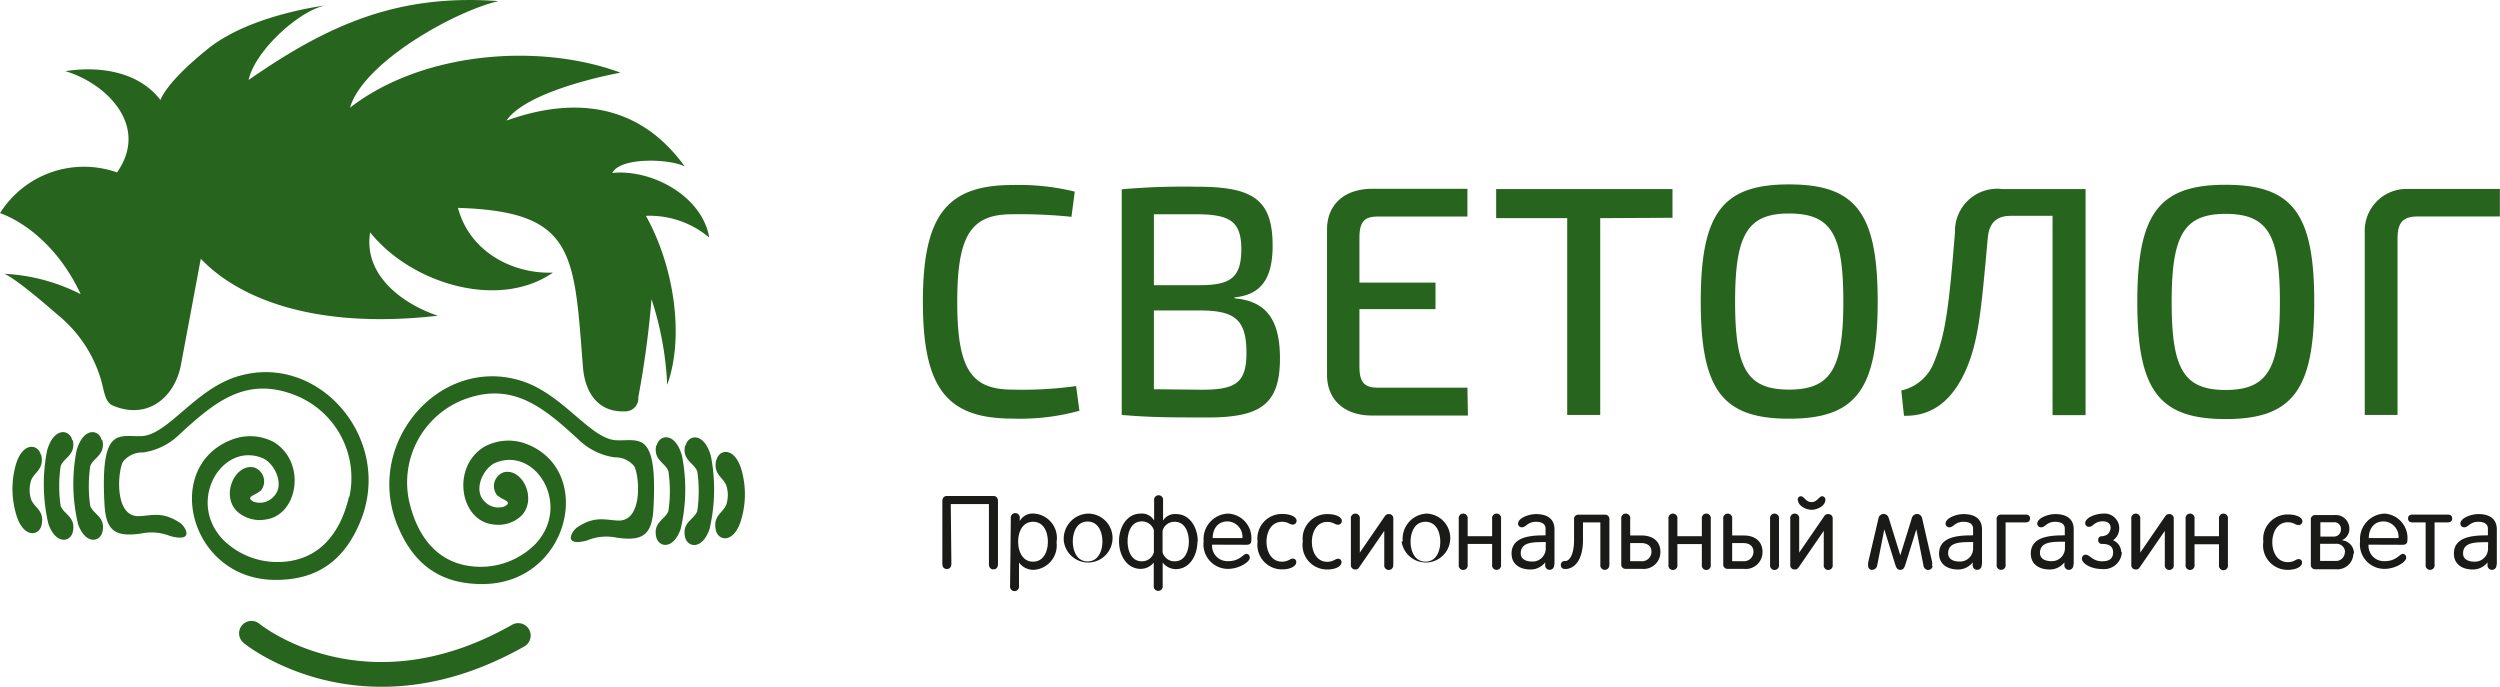
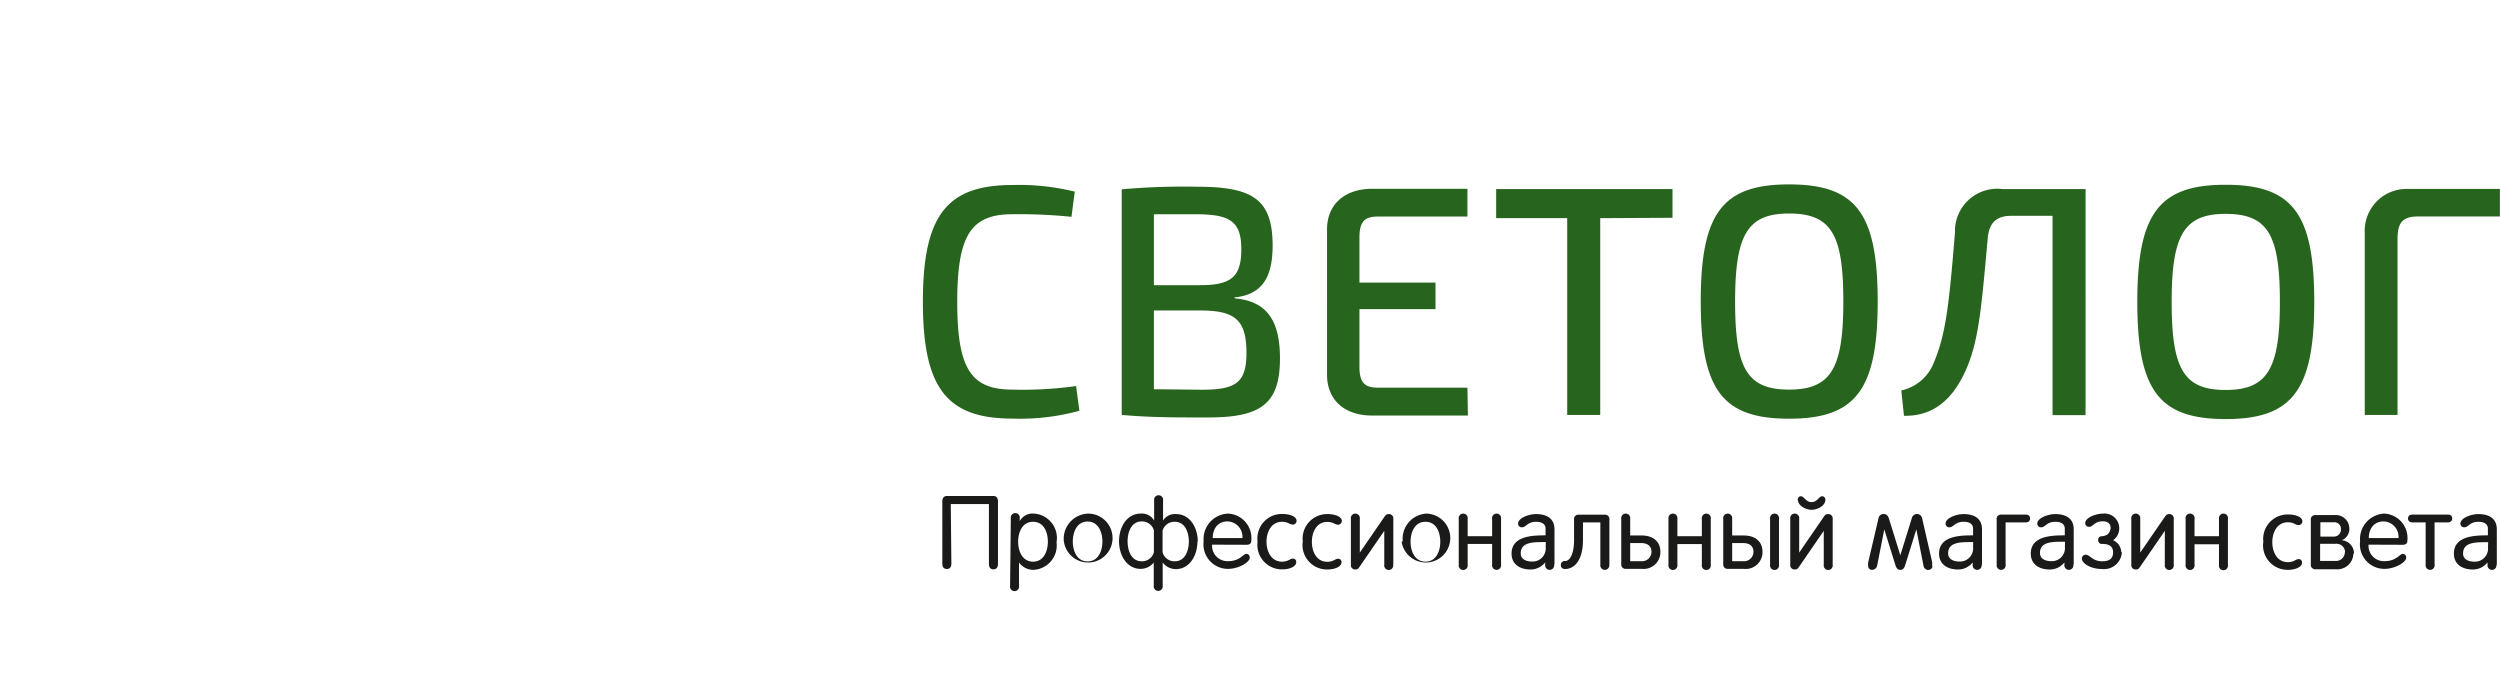
<svg xmlns="http://www.w3.org/2000/svg" viewBox="0 0 204.44 56.15">
  <defs>
    <style>.cls-1{fill:#27641d;fill-rule:evenodd;}.cls-2{fill:#1a1a18;}</style>
  </defs>
  <title>svetolog</title>
  <g id="Слой_2" data-name="Слой 2">
    <g id="Слой_1-2" data-name="Слой 1">
      <path class="cls-1" d="M193.38,33.93h2.68V19.55c0-1.39.45-1.85,1.71-1.85h6.66V15.45s-5,0-7.58,0A3.42,3.42,0,0,0,193.38,19ZM182,17.49c3.48,0,4.44,1.74,4.44,7.2s-1,7.2-4.44,7.2-4.41-1.74-4.41-7.2,1-7.2,4.41-7.2m0-2.38c-5.43,0-7.22,2.33-7.22,9.58s1.79,9.58,7.22,9.58,7.25-2.33,7.25-9.58-1.79-9.58-7.25-9.58m-11.45.35h-6.8A3.46,3.46,0,0,0,159.87,19c-.51,6.37-.8,8.43-1.74,10.68a3.69,3.69,0,0,1-2.65,2.25L155.7,34c2.3.05,3.91-1.23,5-3.61s1.31-4.92,1.85-10.92c.11-1.23.7-1.82,1.9-1.82h3.4v16.3h2.7Zm-24.25,2c3.48,0,4.44,1.74,4.44,7.2s-1,7.2-4.44,7.2-4.41-1.74-4.41-7.2,1-7.2,4.41-7.2m0-2.38c-5.43,0-7.22,2.33-7.22,9.58s1.79,9.58,7.22,9.58,7.25-2.33,7.25-9.58-1.79-9.58-7.25-9.58m-9.53,2.73V15.46H122.35v2.38h5.81V33.93h2.7V17.84ZM120,31.7h-7.36c-1.07,0-1.47-.46-1.47-1.71V25.28h6.22V23.11h-6.22V19.42c0-1.26.4-1.71,1.47-1.71H120l0-2.27s-5.14,0-7.79,0c-2.27,0-3.69,1.29-3.69,3.32V30.66c0,2,1.39,3.33,3.69,3.32l7.83,0Zm-25.64.13V25.39h3.77c2.86,0,3.8.75,3.8,3.48,0,2.43-.88,3-3.64,3Zm0-8.51V17.52h3.4c2.78,0,3.75.54,3.75,2.86s-.88,2.94-3.4,2.94Zm6.58,1c2.22-.21,3.13-1.58,3.13-4.23,0-3.8-1.63-4.82-6.18-4.82a57.49,57.49,0,0,0-6.16.21V33.93c2.14.19,3.77.21,7,.21,4.26,0,5.94-1,5.94-4.82,0-2.94-.94-4.68-3.69-4.92ZM88,31.57a31.52,31.52,0,0,1-5.22.29c-3.4,0-4.5-1.74-4.5-7.17s1.1-7.17,4.5-7.17a41.91,41.91,0,0,1,4.84.21l.27-2.06a19.14,19.14,0,0,0-5.11-.54c-5.38,0-7.31,2.52-7.31,9.55s1.93,9.55,7.31,9.55a18.23,18.23,0,0,0,5.49-.64Z" />
      <path class="cls-2" d="M203.46,44.76a1.07,1.07,0,0,1-1.11,1.17c-.48,0-.93-.18-.93-.67,0-.92,1-.92,1.89-.92h.16Zm.72,1.42V43.29c0-.82-.54-1.25-1.51-1.25-.61,0-1.47.33-1.47.78a.3.3,0,0,0,.33.3c.32,0,.44-.45,1.14-.45.47,0,.78.18.78.56v.55h-.1c-1.13,0-2.68.11-2.68,1.49,0,.91.73,1.3,1.53,1.3a1.52,1.52,0,0,0,1.22-.58l0,0v.18a.37.37,0,1,0,.73,0m-4-4.09h-2.86c-.24,0-.37.12-.37.32s.13.32.37.32h1.07v3.45a.37.37,0,1,0,.73,0V42.72h1.07c.24,0,.37-.12.37-.32s-.12-.32-.37-.32M193.71,44c0-.67.35-1.38,1.26-1.36A1.26,1.26,0,0,1,196.14,44Zm2.75.55c.32,0,.41-.13.41-.39A2,2,0,0,0,195,42a2.08,2.08,0,0,0-2,2.26,2,2,0,0,0,2,2.26c.87,0,1.77-.55,1.77-.91a.29.29,0,0,0-.27-.32c-.27,0-.52.6-1.5.6a1.26,1.26,0,0,1-1.31-1.35Zm-4.71.6a.72.72,0,0,1-.79.72h-1.23V44.47H191a.7.7,0,0,1,.77.72m-.34-1.91a.57.57,0,0,1-.6.6h-1.08V42.71h1.09a.53.53,0,0,1,.59.57m1.07,2a1.08,1.08,0,0,0-1-1.1h0a1,1,0,0,0,.62-1,1.11,1.11,0,0,0-1.2-1.06h-1.58a.35.35,0,0,0-.37.39v3.65a.35.35,0,0,0,.37.39H191a1.31,1.31,0,0,0,1.45-1.29m-7.37-.92a2,2,0,0,0,2,2.26c.76,0,1.17-.3,1.17-.57a.27.27,0,0,0-.28-.31c-.23,0-.37.25-.88.25-.91,0-1.27-.88-1.27-1.63s.36-1.63,1.27-1.63c.5,0,.61.23.89.23a.31.31,0,0,0,.3-.31c0-.3-.44-.56-1.19-.56a2,2,0,0,0-2,2.26m-5.63.18h2v1.69a.37.37,0,1,0,.73,0V42.43a.37.37,0,1,0-.73,0v1.42h-2V42.43a.37.37,0,1,0-.73,0v3.75a.37.37,0,1,0,.73,0Zm-1.7,1.69V42.43a.35.35,0,0,0-.37-.39c-.22,0-.27.11-.37.24l-2,2.91h0V42.43a.37.37,0,1,0-.73,0v3.75a.35.35,0,0,0,.37.39c.22,0,.27-.11.37-.25l2-2.91h0v2.77a.37.37,0,1,0,.73,0m-4.29-1a1.1,1.1,0,0,0-.67-1,1.18,1.18,0,0,0,.5-.89A1.2,1.2,0,0,0,172,42c-.61,0-1.48.33-1.48.78a.3.3,0,0,0,.33.3c.32,0,.41-.45,1.11-.45.38,0,.64.18.64.55a.81.81,0,0,1-.23.5.89.89,0,0,1-.47.17c-.2,0-.32.1-.32.31a.3.3,0,0,0,.34.32c.47,0,.88.14.88.69s-.36.73-.89.73c-.8,0-1-.54-1.36-.54a.31.31,0,0,0-.3.33c0,.37.7.84,1.63.84a1.46,1.46,0,0,0,1.64-1.41m-4.66-.4a1.07,1.07,0,0,1-1.11,1.17c-.48,0-.93-.18-.93-.67,0-.92,1-.92,1.89-.92h.16Zm.72,1.42V43.29c0-.82-.54-1.25-1.51-1.25-.61,0-1.47.33-1.47.78a.3.3,0,0,0,.33.3c.32,0,.44-.45,1.14-.45.47,0,.78.18.78.56v.55h-.1c-1.13,0-2.68.11-2.68,1.49,0,.91.73,1.3,1.53,1.3a1.52,1.52,0,0,0,1.22-.58l0,0v.18a.37.37,0,1,0,.73,0m-6.27-3.7v3.7a.37.37,0,1,0,.73,0V42.72h1.63c.24,0,.37-.12.37-.32s-.12-.32-.37-.32h-2a.36.36,0,0,0-.37.39m-1.92,2.28a1.07,1.07,0,0,1-1.11,1.17c-.48,0-.93-.18-.93-.67,0-.92,1-.92,1.89-.92h.16Zm.73,1.42V43.29c0-.82-.54-1.25-1.51-1.25-.61,0-1.47.33-1.47.78a.3.3,0,0,0,.33.3c.32,0,.44-.45,1.14-.45.48,0,.78.18.78.56v.55h-.1c-1.13,0-2.68.11-2.68,1.49,0,.91.73,1.3,1.53,1.3a1.52,1.52,0,0,0,1.22-.58l0,0v.18a.37.37,0,1,0,.73,0m-4.05.09a1.57,1.57,0,0,0,0-.31l-.81-3.54a.44.44,0,0,0-.42-.38.46.46,0,0,0-.44.38l-.93,3h0l-.93-3c-.08-.27-.24-.38-.44-.38a.43.43,0,0,0-.42.38L152.77,46a1.3,1.3,0,0,0,0,.28.31.31,0,0,0,.34.32.43.43,0,0,0,.4-.37l.58-2.94h0l.88,2.83c.09.29.17.48.43.48s.34-.19.43-.48l.88-2.83h0l.58,2.94a.42.42,0,0,0,.35.38c.25,0,.39-.16.39-.3m-11-5.43c0,.49.67.81,1.12.81s1.12-.32,1.12-.81a.27.27,0,0,0-.26-.3c-.26,0-.4.48-.87.48s-.61-.48-.87-.48a.27.27,0,0,0-.26.3m2.86,5.34V42.43a.35.35,0,0,0-.37-.39c-.23,0-.28.11-.37.24l-2,2.91h0V42.43a.37.37,0,1,0-.73,0v3.75a.35.35,0,0,0,.37.39c.22,0,.27-.11.37-.25l2-2.91h0v2.77a.37.37,0,1,0,.73,0m-4.39-3.75a.37.37,0,1,0-.73,0v3.75a.37.37,0,1,0,.73,0Zm-3.83,1.36V42.43a.37.37,0,1,0-.73,0v3.7a.35.35,0,0,0,.37.39h1.32a1.37,1.37,0,0,0,1.52-1.4c0-.76-.51-1.33-1.54-1.33Zm1.74,1.32a.77.77,0,0,1-.87.78h-.87V44.41h.9c.54,0,.84.27.84.7m-6.22-.62h2v1.69a.37.37,0,1,0,.73,0V42.43a.37.37,0,1,0-.73,0v1.42h-2V42.43a.37.37,0,1,0-.73,0v3.75a.37.37,0,1,0,.73,0Zm-3.86-.7V42.43a.37.37,0,1,0-.73,0v3.7a.35.35,0,0,0,.37.39h1.32a1.37,1.37,0,0,0,1.51-1.4c0-.76-.51-1.33-1.54-1.33Zm1.74,1.32a.77.77,0,0,1-.87.78h-.87V44.41h.9c.54,0,.84.27.84.7m-3.44,1.07v-3.7a.35.35,0,0,0-.37-.39h-2.15a.35.35,0,0,0-.37.4v1.68c0,1.19-.38,1.71-.72,1.71a.31.31,0,0,0-.36.33c0,.22.14.32.36.32.76,0,1.45-.74,1.45-2.37V42.72h1.42v3.45a.37.37,0,1,0,.73,0m-5.2-1.42a1.07,1.07,0,0,1-1.11,1.17c-.48,0-.93-.18-.93-.67,0-.92,1-.92,1.89-.92h.16Zm.72,1.42V43.29c0-.82-.54-1.25-1.51-1.25-.61,0-1.47.33-1.47.78a.3.3,0,0,0,.33.3c.32,0,.44-.45,1.14-.45.47,0,.78.18.78.56v.55h-.1c-1.13,0-2.68.11-2.68,1.49,0,.91.73,1.3,1.53,1.3a1.52,1.52,0,0,0,1.22-.58l0,0v.18a.37.37,0,1,0,.73,0m-7.07-1.69h2v1.69a.37.37,0,1,0,.73,0V42.43a.37.37,0,1,0-.73,0v1.42h-2V42.43a.37.37,0,1,0-.73,0v3.75a.37.37,0,1,0,.73,0Zm-4.67-.18c0-.75.32-1.63,1.22-1.63s1.21.88,1.21,1.63-.32,1.63-1.21,1.63-1.22-.88-1.22-1.63m-.73,0A2,2,0,1,0,116.66,42a2.06,2.06,0,0,0-1.95,2.26m-.77,1.87V42.43a.35.35,0,0,0-.37-.39c-.22,0-.27.11-.37.24l-2,2.91h0V42.43a.37.37,0,1,0-.73,0v3.75a.35.35,0,0,0,.36.39c.23,0,.27-.11.37-.25l2-2.91h0v2.77a.37.37,0,1,0,.73,0m-7.4-1.87a2,2,0,0,0,2,2.26c.76,0,1.17-.3,1.17-.57a.27.27,0,0,0-.28-.31c-.23,0-.37.25-.88.25-.91,0-1.26-.88-1.26-1.63s.36-1.63,1.26-1.63c.5,0,.61.23.89.23a.31.31,0,0,0,.3-.31c0-.3-.44-.56-1.19-.56a2,2,0,0,0-2,2.26m-3.7,0a2,2,0,0,0,2,2.26c.76,0,1.16-.3,1.16-.57a.27.27,0,0,0-.28-.31c-.23,0-.37.25-.88.25-.91,0-1.27-.88-1.27-1.63s.36-1.63,1.27-1.63c.5,0,.61.23.89.23a.31.31,0,0,0,.3-.31c0-.3-.44-.56-1.19-.56a2,2,0,0,0-2,2.26M99.17,44c0-.67.35-1.38,1.26-1.36A1.26,1.26,0,0,1,101.6,44Zm2.75.55c.32,0,.41-.13.41-.39a2,2,0,0,0-1.9-2.16,2.08,2.08,0,0,0-2,2.26,2,2,0,0,0,2,2.26c.87,0,1.77-.55,1.77-.91a.29.29,0,0,0-.27-.32c-.27,0-.52.6-1.5.6a1.26,1.26,0,0,1-1.31-1.35Zm-7.56.61a1,1,0,0,1-1,.74c-.85,0-1.15-.88-1.15-1.63s.3-1.63,1.15-1.63a1,1,0,0,1,1,.73Zm2.86-.89c0,.75-.3,1.63-1.15,1.63a1,1,0,0,1-1-.74V43.4a1,1,0,0,1,1-.73c.85,0,1.15.88,1.15,1.63m.73,0c0-1.17-.65-2.26-1.77-2.26a1.14,1.14,0,0,0-1.07.53h0V40.93a.37.37,0,1,0-.73,0v1.64h0A1.15,1.15,0,0,0,93.28,42c-1.12,0-1.77,1.09-1.77,2.26s.65,2.26,1.77,2.26A1.37,1.37,0,0,0,94.35,46h0v1.89a.37.37,0,1,0,.73,0V46h0a1.36,1.36,0,0,0,1.07.54c1.12,0,1.77-1.09,1.77-2.26m-10.19,0c0-.75.32-1.63,1.21-1.63s1.21.88,1.21,1.63-.32,1.63-1.21,1.63-1.21-.88-1.21-1.63m-.73,0A2,2,0,1,0,89,42,2.06,2.06,0,0,0,87,44.3m-4.4,3.61a.37.37,0,1,0,.73,0V46h0a1.45,1.45,0,0,0,1.18.6,2,2,0,0,0,1.89-2.26A2,2,0,0,0,84.57,42a1.21,1.21,0,0,0-1.18.61h0v-.22a.37.37,0,1,0-.73,0Zm.66-3.61c0-.75.32-1.63,1.22-1.63s1.21.88,1.21,1.63-.32,1.63-1.21,1.63-1.22-.88-1.22-1.63m-5.51-3.08h3.12v4.9c0,.29.14.44.37.44s.37-.15.37-.44V41c0-.29-.14-.44-.37-.44H77.43c-.22,0-.37.15-.37.44v5.09c0,.29.14.44.37.44s.37-.15.37-.44Z" />
-       <path class="cls-1" d="M8.32,36c-.21-.9-1.51-1.11-2.06.85a14.23,14.23,0,0,0,.12,6c.61,1.72,1.81,1.49,2,.63.26-1.21-.73-1.4-1-2.11a11.3,11.3,0,0,1,0-3.25c.26-.71,1.24-.9,1-2.11M5.91,36c-.21-.9-1.51-1.11-2.06.85a14.2,14.2,0,0,0,.11,6c.61,1.72,1.81,1.49,2,.63.26-1.21-.73-1.4-1-2.11a11.27,11.27,0,0,1,0-3.25c.26-.71,1.24-.9,1-2.11M3.34,37.2c-.21-.9-1.51-1.11-2.06.85a7.3,7.3,0,0,0,.12,4.26c.61,1.72,1.81,1.49,2,.63.26-1.21-.59-1.4-.86-2.11a2.54,2.54,0,0,1,0-1.53c.25-.71,1.1-.9.83-2.11m50.34-.77c.21-.9,1.51-1.11,2.06.85a14.21,14.21,0,0,1-.11,6c-.61,1.72-1.81,1.49-2,.63-.26-1.21.73-1.4,1-2.11a11.26,11.26,0,0,0,0-3.25c-.25-.71-1.24-.9-1-2.11m2.41,0c.21-.9,1.51-1.11,2.06.85a14.21,14.21,0,0,1-.11,6c-.61,1.72-1.81,1.49-2,.63-.26-1.21.73-1.4,1-2.11a11.26,11.26,0,0,0,0-3.25c-.26-.71-1.24-.9-1-2.11m2.57,1.18c.21-.9,1.51-1.11,2.06.85a7.3,7.3,0,0,1-.11,4.26c-.61,1.72-1.81,1.49-2,.63-.26-1.21.59-1.4.86-2.11a2.54,2.54,0,0,0,0-1.53c-.25-.71-1.1-.9-.83-2.11M33.46,41c.69,3,2.47,5.31,5.78,5.35a6.29,6.29,0,0,0,4.52-1.84c3-3.13.1-8-3.21-6.68-1,.39-1.91,2.23-.92,3.18a1.53,1.53,0,0,0,1.61.41c.39-.2.38-.35.05-.53a3.56,3.56,0,0,1-.64-.39,1.2,1.2,0,0,1,.55-1.88c1.55-.37,2.77,2.26,1.4,3.59a2.75,2.75,0,0,1-2.3.67c-2.7-.31-3.41-4.71-.69-6.35a4.13,4.13,0,0,1,3.53-.19c5.53,2.24,3.38,11.3-3.55,11.42-3.59.06-5.81-1.64-7.1-4.83-2.71-6.7,3.47-13.9,10.16-11.78,3.4,1.08,5.61,4.73,7.72,4.85,1.86.1,3.41-.92,3.07,5.51-.11,2.17-.79,2.78-3,2.46A4.11,4.11,0,0,0,48,44.2c-2,.53-1.25-.76-.81-1.07,1.49-1,2.36-.58,3.42-.56,2,0,1.67-3.74,1.25-4.45a2,2,0,0,0-1.6-.72,5.31,5.31,0,0,1-3-1.5c-2.82-2.58-5.38-4.77-9.42-3.19A7.27,7.27,0,0,0,33.46,41M19.93,52.58A1,1,0,1,1,21.2,51s8.53,7,20.68.09a1,1,0,0,1,1,1.77c-13.36,7.57-22.92-.24-22.94-.27M14.79,29.87l1.63-8.71c2.91,3.07,9,5.84,19.39,4.66C33,24.89,29.69,22.54,30.27,19c3.35,4.2,10.52,6.37,14.95,3.29-3.1.14-6.77-1.56-7.77-5.29,9.57.29,9.49,3.65,10.22,13,.15,2,1.16,3.72,3.41,3.64a1.07,1.07,0,0,0,1.12-1.17,78.73,78.73,0,0,0,1.08-8,26.06,26.06,0,0,1,1.28,7c1.41-3.86.6-9.64-1.74-13.82A7.56,7.56,0,0,1,58,19.43c-.57-3.37-4.65-5.61-7.93-5.29C50.76,12.8,54.9,13,56,13.62,52.3,8.47,47,7.86,41.42,9.86c1.3-1.94,6.14-3.31,9.32-3.92C44,3.45,34.46,4.27,28.62,8.81,29.72,5.07,37.23.9,40.77.09,32.65-.5,27,1.9,20.33,6.54,20.86,4.08,24.67.7,26.73.43c0,0-6.18.72-9.7,3.54s-3.91,4.21-3.91,4.21C11.2,5.67,7.76,5.43,5.35,5.82c3.36,1,6.89,4.48,4.22,8.28A8.11,8.11,0,0,0,0,17.43s4.08,1.23,6.6,6.63A15.31,15.31,0,0,0,.33,22.39s.6.05,4.43,3.39a10.75,10.75,0,0,1,3.56,5.49c.24,1,.35,1.65.9,1.89,2.68,1.16,5-.47,5.57-3.28M28.54,40.61c-.69,3-2.47,5.31-5.78,5.35a6.29,6.29,0,0,1-4.52-1.83c-3-3.14-.11-8,3.2-6.68,1,.39,1.91,2.23.92,3.18a1.53,1.53,0,0,1-1.61.4c-.39-.2-.38-.35-.05-.53a3.51,3.51,0,0,0,.64-.39,1.2,1.2,0,0,0-.55-1.88c-1.55-.37-2.77,2.26-1.4,3.59a2.75,2.75,0,0,0,2.29.67c2.7-.31,3.42-4.71.69-6.35A4.13,4.13,0,0,0,18.84,36c-5.54,2.24-3.38,11.3,3.55,11.42,3.59.06,5.81-1.64,7.1-4.83,2.71-6.7-3.47-13.9-10.16-11.78-3.4,1.08-5.61,4.73-7.72,4.85-1.86.1-3.41-.92-3.07,5.51.11,2.17.79,2.78,3,2.46a4.12,4.12,0,0,1,2.39.21c2,.53,1.25-.76.81-1.07-1.49-1-2.36-.58-3.43-.56-2,0-1.67-3.74-1.25-4.45A2,2,0,0,1,11.7,37a5.31,5.31,0,0,0,3-1.5c2.82-2.58,5.38-4.77,9.42-3.19a7.27,7.27,0,0,1,4.45,8.32" />
    </g>
  </g>
</svg>